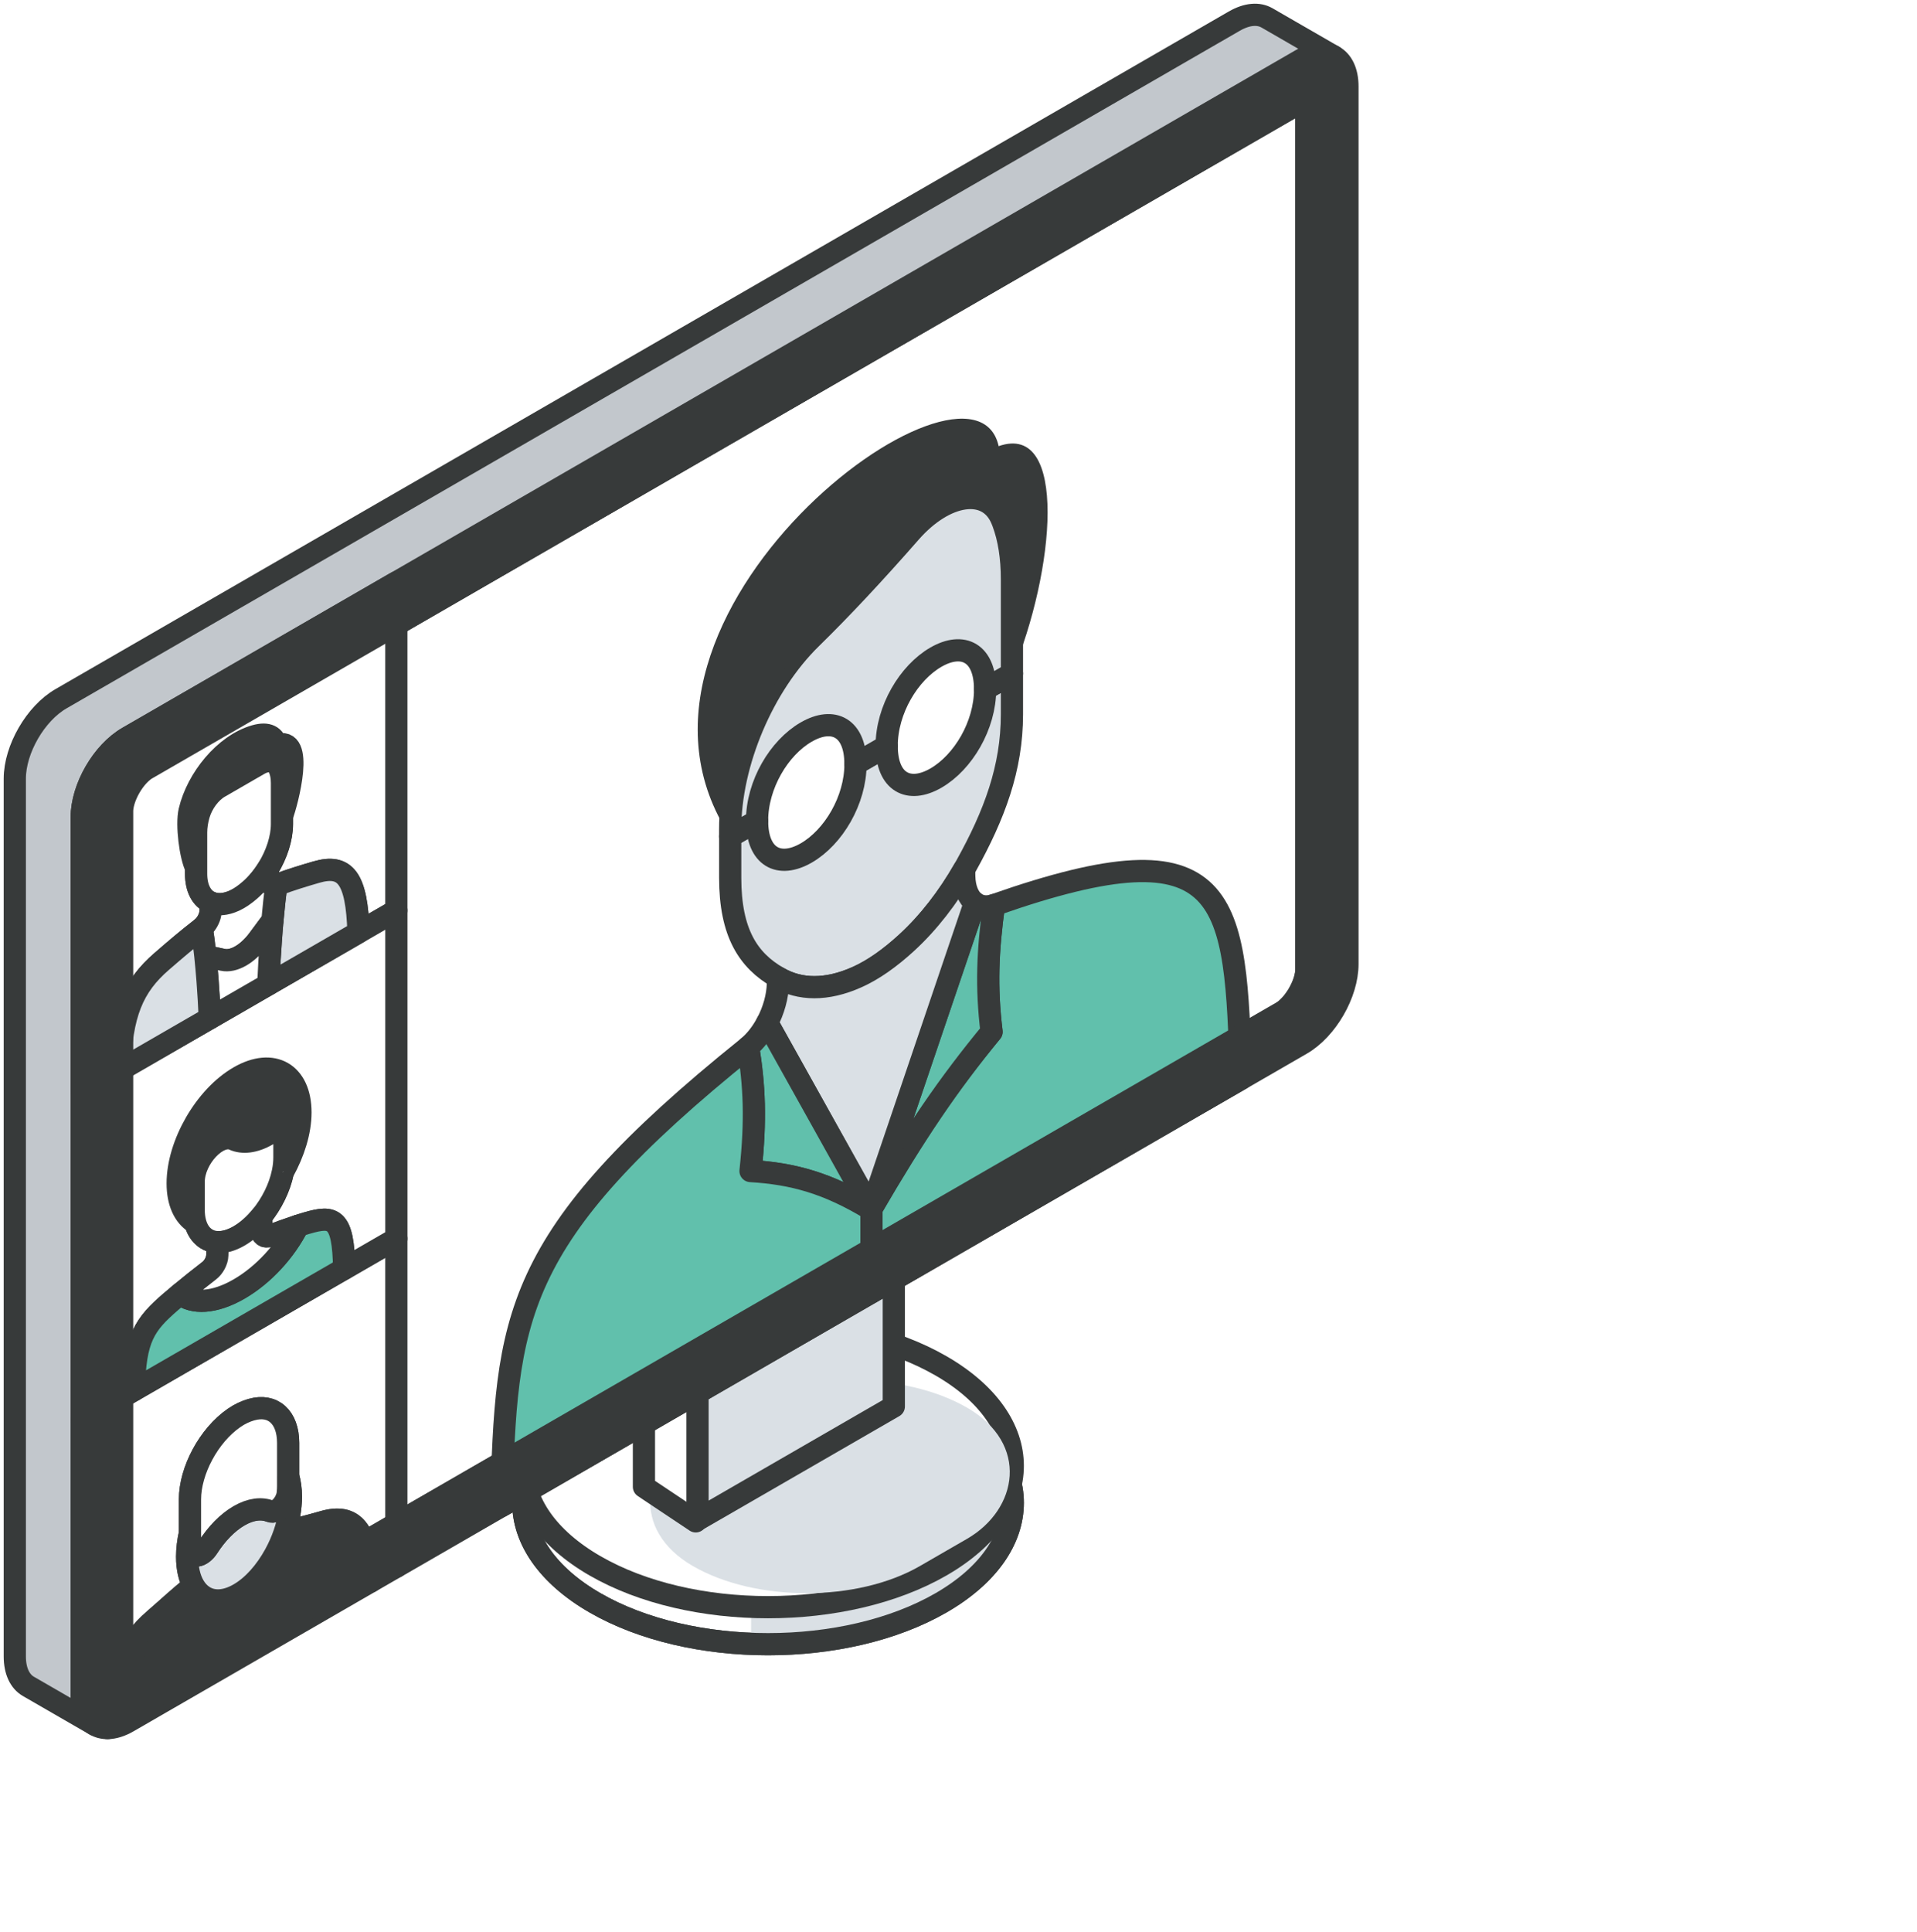
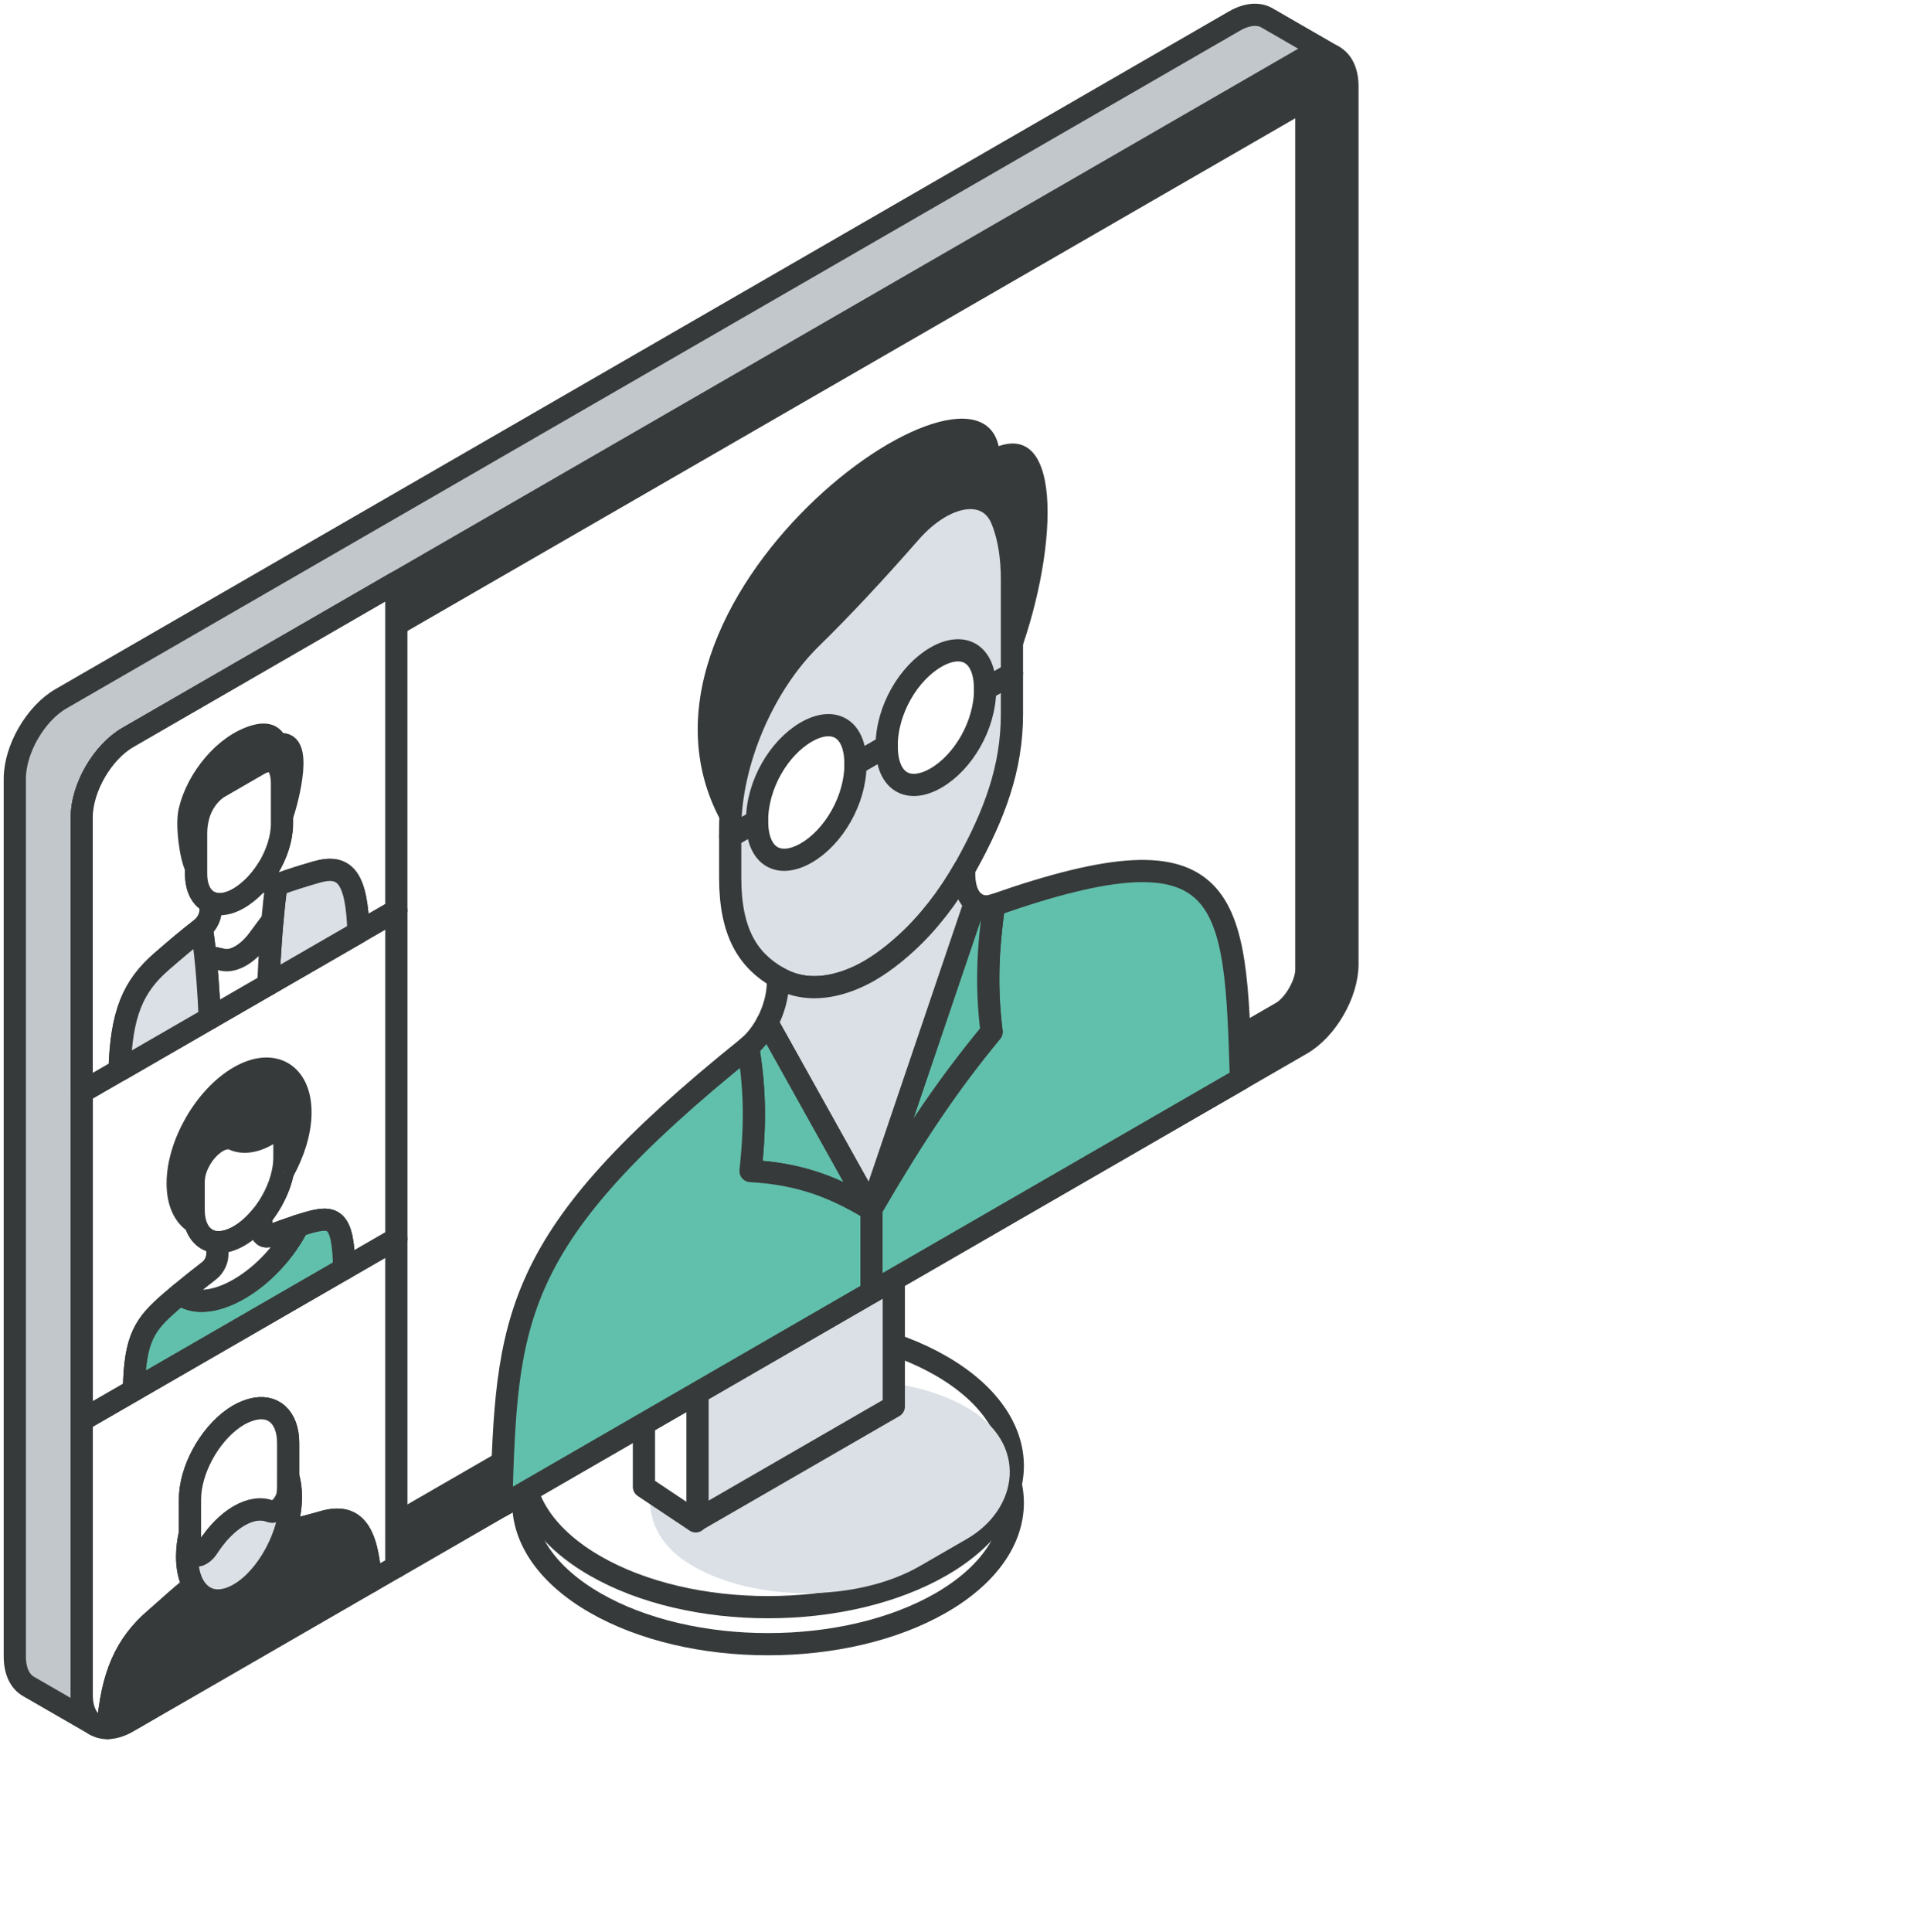
<svg xmlns="http://www.w3.org/2000/svg" xmlns:xlink="http://www.w3.org/1999/xlink" width="259" height="261" viewBox="0 0 259 261" fill="none">
  <path d="M182.842 146.601C196.834 138.523 219.519 138.523 233.51 146.601C247.502 154.679 247.502 167.777 233.51 175.855L112.196 245.896C98.204 253.974 75.519 253.974 61.528 245.896C47.536 237.817 47.536 224.72 61.528 216.642L182.842 146.601Z" fill="url(#pattern0_6212_142678)" />
-   <path d="M80.383 189.5C67.469 196.956 67.469 209.044 80.383 216.5C93.297 223.956 114.234 223.956 127.148 216.5C140.062 209.044 140.062 196.956 127.148 189.5C114.234 182.044 93.297 182.044 80.383 189.5Z" fill="white" stroke="#373A3A" stroke-width="3" stroke-linecap="round" stroke-linejoin="round" />
-   <path d="M80.859 188.5C67.945 195.956 101.477 212 101.477 212L101.477 221.025C110.836 221.476 120.464 219.634 127.625 215.5C140.539 208.044 140.539 195.956 127.625 188.5C114.711 181.044 93.773 181.044 80.859 188.5Z" fill="#DAE0E5" />
  <path d="M80.383 189.5C67.469 196.956 67.469 209.044 80.383 216.5C93.297 223.956 114.234 223.956 127.148 216.5C140.062 209.044 140.062 196.956 127.148 189.5C114.234 182.044 93.297 182.044 80.383 189.5Z" stroke="#373A3A" stroke-width="3" stroke-linecap="round" stroke-linejoin="round" />
  <path d="M80.383 184.501C67.469 191.957 67.469 204.045 80.383 211.501C93.297 218.957 114.234 218.957 127.148 211.501C140.062 204.045 140.062 191.957 127.148 184.501C114.234 177.045 93.297 177.045 80.383 184.501Z" fill="white" stroke="#373A3A" stroke-width="3" stroke-linecap="round" stroke-linejoin="round" />
  <rect width="35.426" height="42.783" rx="17.713" transform="matrix(0.866 0.5 -0.866 0.5 115.32 181.287)" fill="#DAE0E5" />
  <path d="M113.52 185.519L94 205.501L87 200.83V175.311L113.52 160V185.519Z" fill="white" stroke="#373A3A" stroke-width="3" stroke-linecap="round" stroke-linejoin="round" />
  <path d="M120.76 189.983L94.24 205.294V179.775L120.76 164.464V189.983Z" fill="#DAE0E5" stroke="#373A3A" stroke-width="3" stroke-linecap="round" stroke-linejoin="round" />
  <path d="M53.547 211.635L67.708 203.457L167.655 145.739L175.809 141.03C179.255 139.041 182.049 134.205 182.049 130.227V11.67C182.049 9.641 181.323 8.23 180.153 7.594C179.032 6.985 177.501 7.096 175.812 8.071L53.547 78.673V211.635Z" stroke="#373A3A" stroke-width="3" stroke-linecap="round" stroke-linejoin="round" />
  <path d="M171.177 2.414L180.153 7.594C179.03 6.985 177.502 7.094 175.812 8.071L17.284 99.609C13.836 101.598 11.044 106.434 11.044 110.412V228.97C11.044 230.911 11.712 232.288 12.793 232.958L3.83 227.786C2.702 227.134 2 225.736 2 223.749V105.189C2 101.214 4.792 96.375 8.24 94.386L166.768 2.851C168.492 1.858 170.049 1.762 171.177 2.417V2.414Z" fill="#C2C7CC" stroke="#373A3A" stroke-width="3" stroke-linecap="round" stroke-linejoin="round" />
  <path d="M178.411 10.065C178.454 10.227 178.5 10.482 178.5 10.851V131C178.5 132.174 178.065 133.716 177.193 135.225C176.322 136.734 175.204 137.882 174.188 138.469L15.313 230.195C14.994 230.379 14.751 230.468 14.588 230.512C14.545 230.349 14.5 230.094 14.5 229.727V109.577C14.5 108.403 14.936 106.862 15.807 105.353C16.678 103.843 17.796 102.695 18.813 102.108L177.688 10.382C178.006 10.198 178.248 10.109 178.411 10.065Z" fill="white" stroke="#373A3A" stroke-width="7" stroke-linecap="round" stroke-linejoin="round" />
  <path d="M53.55 167.309V211.628L50.091 213.625C49.627 206.588 47.768 204.376 43.636 205.584C41.679 206.159 40.411 206.378 38.416 207.12H38.414C38.98 205.478 39.304 203.78 39.304 202.17C39.304 201.129 39.171 200.213 38.928 199.424V194.905C38.928 191.431 36.88 189.577 33.964 190.408H33.954C33.191 190.628 32.404 190.991 31.62 191.531C28.183 193.907 25.664 198.674 25.664 202.533V207.083C25.421 208.158 25.283 209.231 25.283 210.269C25.283 211.882 25.606 213.209 26.173 214.191C24.205 215.738 22.912 216.993 20.953 218.683C16.961 222.123 15.086 226.311 14.551 233.422C13.889 233.43 13.293 233.268 12.79 232.955C11.71 232.285 11.042 230.908 11.042 228.967V191.849L53.547 167.311L53.55 167.309Z" fill="white" stroke="#373A3A" stroke-width="3" stroke-linecap="round" stroke-linejoin="round" />
  <path d="M53.549 78.668V122.987L48.432 125.943C48.212 118.553 46.631 116.668 42.709 117.812C40.934 118.331 39.319 118.818 37.457 119.512C37.42 119.525 37.378 119.544 37.341 119.549C36.949 119.666 36.623 119.563 36.422 119.295C36.286 119.115 36.21 118.853 36.21 118.527V117.309C37.38 115.404 38.093 113.225 38.093 111.305V110.251C38.837 108.272 41.205 99.217 37.386 100.674C37.084 99.501 36.244 98.902 34.451 99.418C30.351 100.602 26.638 105.184 25.613 109.546C25.179 111.4 25.722 115.701 26.493 117.197V118.032C26.493 120.01 27.247 121.387 28.484 121.909L28.452 123.045C28.445 123.252 28.407 123.474 28.346 123.691C28.164 124.335 27.756 124.973 27.245 125.384C27.234 125.394 27.218 125.405 27.205 125.418C25.327 126.867 23.675 128.284 21.876 129.841C17.957 133.218 16.375 136.934 16.153 144.577L11.036 147.533V110.415C11.036 106.437 13.828 101.601 17.276 99.612L53.541 78.671L53.549 78.668Z" fill="white" stroke="#373A3A" stroke-width="3" stroke-linecap="round" stroke-linejoin="round" />
  <path d="M26.366 165.078C26.797 166.757 27.915 167.719 29.406 167.782L29.361 169.557C29.34 170.29 28.884 171.164 28.267 171.641C27.017 172.61 25.624 173.71 24.337 174.78C23.926 175.116 23.103 175.818 23.087 175.834C19.562 178.885 18.211 180.717 18.102 187.775L11.047 191.849V147.53L53.552 122.989V167.311L46.496 171.384C46.388 164.448 45.042 164.173 41.512 165.2C41.496 165.203 41.475 165.211 41.451 165.213C41.07 165.325 40.672 165.449 40.265 165.581C38.999 165.997 37.637 166.493 36.398 166.967C35.767 167.208 35.304 166.842 35.304 166.095V164.31C36.705 162.589 37.764 160.454 38.204 158.378C38.231 158.33 38.254 158.282 38.278 158.237C39.69 155.674 40.593 152.842 40.593 150.268C40.593 144.977 36.88 142.831 32.301 145.477C27.722 148.123 24.006 154.556 24.006 159.845C24.006 162.419 24.885 164.252 26.321 165.144C26.334 165.123 26.352 165.099 26.368 165.081L26.366 165.078Z" fill="white" stroke="#373A3A" stroke-width="3" stroke-linecap="round" stroke-linejoin="round" />
  <path d="M167.657 145.74L117.742 174.558V163.402L117.684 163.368C117.694 163.352 117.705 163.333 117.715 163.318C123.682 153.095 128.238 146.333 133.969 139.376C133.225 133.255 133.453 128.446 134.289 122.256C134.313 122.253 134.345 122.232 134.369 122.23C166.608 110.931 166.894 121.239 167.662 145.74H167.657Z" fill="#61C0AC" stroke="#373A3A" stroke-width="3" stroke-linecap="round" stroke-linejoin="round" />
  <path d="M136.721 90.994V96.482C136.721 103.77 134.354 110.063 130.535 116.941C130.442 117.108 130.349 117.272 130.257 117.434C128.09 121.242 125.439 124.645 122.489 127.349L122.454 127.381C120.272 129.378 118.005 131.009 115.764 132.003C111.678 133.833 108.049 133.74 105.197 132.082C105.171 132.069 105.141 132.05 105.118 132.037C101.103 129.728 98.655 126.02 98.655 118.572V112.981L102.289 110.881C102.289 115.773 105.261 117.33 108.934 115.214C112.605 113.093 115.584 108.1 115.584 103.206L119.801 100.772C119.801 105.669 122.783 107.218 126.451 105.1C130.122 102.981 133.096 97.991 133.096 93.097L136.727 90.999L136.721 90.994Z" fill="#DAE0E5" stroke="#373A3A" stroke-width="3" stroke-linecap="round" stroke-linejoin="round" />
  <path d="M134.287 122.256C133.451 128.442 133.223 133.255 133.967 139.375C128.238 146.335 123.556 153.023 117.714 163.317L117.682 163.301L131.716 121.94C132.396 122.444 133.284 122.584 134.282 122.256H134.287Z" fill="#61C0AC" stroke="#373A3A" stroke-width="3" stroke-linecap="round" stroke-linejoin="round" />
  <path d="M130.275 118.323C130.312 120.034 130.849 121.294 131.721 121.941L117.687 163.301L103.652 138.144C104.524 136.494 105.059 134.613 105.101 132.858L105.117 132.031C105.141 132.044 105.167 132.063 105.196 132.076C108.049 133.734 111.677 133.827 115.764 131.997C118.004 131.004 120.271 129.372 122.454 127.375L122.488 127.343C125.439 124.639 128.074 121.226 130.256 117.428L130.277 118.318L130.275 118.323Z" fill="#DAE0E5" stroke="#373A3A" stroke-width="3" stroke-linecap="round" stroke-linejoin="round" />
  <path d="M117.684 163.301L117.716 163.317L117.684 163.367C111.828 159.805 107.14 158.518 101.401 158.176C102.148 151.192 101.92 146.647 101.086 141.419C102.082 140.593 102.969 139.433 103.65 138.141L117.684 163.298V163.301Z" fill="#61C0AC" stroke="#373A3A" stroke-width="3" stroke-linecap="round" stroke-linejoin="round" />
  <path d="M101.086 141.423C101.923 146.648 102.151 151.196 101.401 158.18C107.141 158.524 111.828 159.808 117.684 163.37L117.742 163.405V174.56L67.711 203.455C68.481 178.059 68.762 167.425 101.004 141.494C101.028 141.468 101.06 141.449 101.086 141.423Z" fill="#61C0AC" stroke="#373A3A" stroke-width="3" stroke-linecap="round" stroke-linejoin="round" />
  <path d="M133.09 93.091C133.09 88.194 130.118 86.653 126.445 88.769C122.777 90.888 119.795 95.872 119.795 100.764L115.578 103.198C115.578 98.301 112.599 96.762 108.928 98.883C105.257 101.002 102.283 105.979 102.283 110.875L98.65 112.976V112.054C98.642 103.036 103.096 92.577 109.577 86.226C113.682 82.211 118.155 77.428 122.981 71.917C127.679 66.549 133.487 65.645 135.357 70.188C135.413 70.323 135.466 70.46 135.521 70.603C136.313 72.727 136.721 75.302 136.721 78.26V90.994L133.09 93.091Z" fill="#DAE0E5" stroke="#373A3A" stroke-width="3" stroke-linecap="round" stroke-linejoin="round" />
  <path d="M109.577 86.229C103.096 92.58 98.642 103.039 98.65 112.057V112.979C79.038 83.192 131.398 44.304 134.925 60.264C144.354 56.967 142.529 77.214 136.721 90.994V78.26C136.721 75.302 136.313 72.728 135.521 70.603C135.468 70.46 135.413 70.325 135.357 70.188C133.487 65.646 127.679 66.549 122.981 71.917C118.156 77.429 113.682 82.212 109.577 86.227V86.229Z" fill="#373A3A" />
  <path d="M50.091 213.624L17.284 232.566C16.305 233.13 15.377 233.408 14.554 233.419C15.091 226.305 16.964 222.121 20.955 218.68C22.912 216.991 24.205 215.735 26.175 214.189C26.525 214.798 26.97 215.277 27.491 215.613C28.741 216.426 30.431 216.392 32.296 215.317C34.184 214.228 35.887 212.282 37.145 209.988C37.648 209.074 38.077 208.108 38.416 207.117H38.419C40.411 206.376 41.679 206.156 43.639 205.581C47.771 204.373 49.63 206.585 50.093 213.622L50.091 213.624Z" fill="#373A3A" stroke="#373A3A" stroke-width="3" stroke-linecap="round" stroke-linejoin="round" />
  <path d="M48.432 125.942L36.25 132.976C36.332 131.024 36.446 129.032 36.586 127.12C36.65 126.175 36.726 125.253 36.803 124.363H36.806C36.962 122.586 37.142 120.947 37.341 119.551C37.378 119.54 37.42 119.525 37.457 119.511C39.319 118.817 40.935 118.333 42.709 117.811C46.629 116.664 48.21 118.553 48.432 125.942Z" fill="#DAE0E5" stroke="#373A3A" stroke-width="3" stroke-linecap="round" stroke-linejoin="round" />
  <path d="M46.494 171.382L18.1 187.773C18.208 180.715 19.559 178.882 23.084 175.831C23.1 175.815 23.121 175.797 23.145 175.781C23.526 175.45 23.924 175.114 24.334 174.777C26.032 176.17 28.966 176.046 32.298 174.118C35.632 172.192 38.567 168.932 40.262 165.579C40.67 165.444 41.067 165.32 41.448 165.208C41.472 165.206 41.493 165.198 41.509 165.195C45.04 164.168 46.385 164.443 46.494 171.379V171.382Z" fill="#61C0AC" stroke="#373A3A" stroke-width="3" stroke-linecap="round" stroke-linejoin="round" />
  <path d="M38.93 199.424C39.174 200.213 39.306 201.129 39.306 202.17C39.306 203.783 38.983 205.478 38.416 207.12C38.077 208.111 37.648 209.075 37.145 209.991C35.887 212.282 34.184 214.231 32.296 215.32C30.431 216.395 28.741 216.429 27.491 215.616C26.972 215.28 26.525 214.801 26.175 214.192C25.608 213.209 25.285 211.879 25.285 210.269C25.285 209.231 25.42 208.158 25.667 207.083V208.41C25.667 208.712 25.683 209.009 25.714 209.287C25.778 209.861 26.13 210.182 26.623 210.121C27.118 210.063 27.685 209.628 28.087 208.995C29.261 207.176 30.72 205.656 32.296 204.745C33.877 203.833 35.331 203.669 36.504 204.135C36.909 204.294 37.471 204.08 37.966 203.571C38.459 203.06 38.813 202.34 38.877 201.694C38.911 201.362 38.927 201.037 38.927 200.719V199.426L38.93 199.424Z" fill="#DAE0E5" stroke="#373A3A" stroke-width="3" stroke-linecap="round" stroke-linejoin="round" />
  <path d="M38.93 199.423V200.716C38.93 201.036 38.914 201.362 38.88 201.69C38.816 202.336 38.461 203.057 37.968 203.568C37.473 204.079 36.912 204.291 36.507 204.132C35.333 203.666 33.879 203.83 32.298 204.741C30.72 205.652 29.263 207.173 28.09 208.992C27.684 209.625 27.12 210.059 26.625 210.118C26.133 210.179 25.783 209.858 25.717 209.283C25.685 209.005 25.669 208.709 25.669 208.407V202.532C25.669 198.674 28.188 193.907 31.625 191.531C32.407 190.991 33.196 190.63 33.959 190.413H33.969C36.885 189.579 38.932 191.433 38.932 194.908V199.426L38.93 199.423Z" fill="white" stroke="#373A3A" stroke-width="3" stroke-linecap="round" stroke-linejoin="round" />
  <path d="M38.427 152.637V156.337C38.427 156.948 38.363 157.589 38.233 158.23C38.223 158.278 38.212 158.326 38.202 158.376C37.775 160.455 36.703 162.589 35.302 164.308C34.414 165.399 33.392 166.319 32.298 166.951C31.252 167.553 30.264 167.825 29.404 167.786C27.915 167.725 26.795 166.763 26.363 165.082C26.233 164.586 26.167 164.028 26.167 163.413C26.167 163.413 26.167 159.66 26.167 159.631C26.183 156.429 29.499 152.968 31.554 153.905C32.764 154.456 34.361 154.297 36.117 153.283C36.896 152.835 37.643 152.25 38.345 151.569C38.4 151.9 38.427 152.255 38.427 152.637Z" fill="white" stroke="#373A3A" stroke-width="3" stroke-linecap="round" stroke-linejoin="round" />
  <path d="M37.389 100.671C41.208 99.217 38.84 108.27 38.096 110.248V105.754C38.096 104.975 37.966 104.308 37.728 103.765C37.28 102.727 36.178 102.533 34.971 103.23L29.618 106.32C28.416 107.014 27.314 108.482 26.861 110.036C26.625 110.852 26.498 111.673 26.498 112.449V117.192C25.727 115.696 25.182 111.395 25.619 109.541C26.641 105.179 30.354 100.595 34.457 99.413C36.25 98.897 37.089 99.495 37.391 100.669L37.389 100.671Z" fill="#373A3A" />
  <path d="M38.275 158.235C38.252 158.28 38.228 158.327 38.201 158.375C38.212 158.325 38.222 158.277 38.233 158.229C38.249 158.232 38.265 158.237 38.278 158.237L38.275 158.235Z" fill="white" />
  <path d="M38.096 110.25V111.304C38.096 113.225 37.381 115.404 36.213 117.308C35.532 118.418 34.695 119.43 33.758 120.246L33.747 120.256C33.08 120.839 32.391 121.318 31.705 121.636C30.46 122.211 29.356 122.272 28.49 121.903C27.253 121.384 26.498 120.007 26.498 118.026V112.451C26.498 111.673 26.628 110.854 26.861 110.038C27.314 108.484 28.416 107.017 29.618 106.323L34.971 103.232C36.178 102.535 37.28 102.729 37.728 103.767C37.966 104.31 38.096 104.977 38.096 105.756V110.25Z" fill="white" stroke="#373A3A" stroke-width="3" stroke-linecap="round" stroke-linejoin="round" />
  <path d="M36.422 119.295C36.621 119.563 36.949 119.666 37.341 119.549C37.145 120.948 36.965 122.585 36.806 124.362H36.803L34.889 126.939C33.434 128.891 31.538 129.966 30.105 129.651L27.743 129.134C27.597 127.717 27.43 126.438 27.253 125.381C27.764 124.971 28.172 124.33 28.355 123.689C28.416 123.472 28.453 123.249 28.461 123.043L28.492 121.907C29.359 122.275 30.466 122.214 31.708 121.639C32.391 121.319 33.082 120.839 33.75 120.259L33.76 120.249C34.698 119.433 35.535 118.419 36.215 117.312V118.53C36.215 118.856 36.292 119.118 36.427 119.298L36.422 119.295Z" fill="white" stroke="#373A3A" stroke-width="3" stroke-linecap="round" stroke-linejoin="round" />
  <path d="M34.889 126.939L36.804 124.364C36.724 125.254 36.65 126.176 36.586 127.121C36.446 129.031 36.332 131.025 36.25 132.977L28.345 137.54C28.27 135.824 28.164 134.103 28.043 132.468C27.955 131.306 27.852 130.18 27.743 129.137L30.106 129.653C31.541 129.966 33.435 128.89 34.889 126.941V126.939Z" fill="white" stroke="#373A3A" stroke-width="3" stroke-linecap="round" stroke-linejoin="round" />
  <path d="M29.406 167.783C30.267 167.823 31.252 167.553 32.301 166.949C33.392 166.316 34.417 165.399 35.304 164.306V166.091C35.304 166.835 35.77 167.203 36.398 166.962C37.635 166.491 38.999 165.993 40.265 165.577C38.572 168.933 35.638 172.193 32.301 174.118C28.969 176.046 26.035 176.171 24.337 174.778C25.627 173.708 27.017 172.609 28.267 171.639C28.887 171.162 29.343 170.288 29.361 169.555L29.406 167.78V167.783Z" fill="white" stroke="#373A3A" stroke-width="3" stroke-linecap="round" stroke-linejoin="round" />
  <path d="M27.213 125.415C27.226 125.402 27.245 125.391 27.253 125.381C27.43 126.438 27.597 127.717 27.743 129.134C27.852 130.177 27.955 131.303 28.042 132.465C28.164 134.1 28.27 135.821 28.344 137.537L16.161 144.571C16.381 136.928 17.962 133.212 21.884 129.836C23.683 128.278 25.335 126.861 27.213 125.413V125.415Z" fill="#DAE0E5" stroke="#373A3A" stroke-width="3" stroke-linecap="round" stroke-linejoin="round" />
  <path d="M38.426 156.333V152.633C38.426 152.251 38.4 151.894 38.344 151.565C37.645 152.246 36.895 152.831 36.117 153.279C34.364 154.293 32.764 154.452 31.553 153.901C29.501 152.964 26.185 156.425 26.166 159.627C26.166 159.654 26.166 163.409 26.166 163.409C26.166 164.024 26.235 164.583 26.363 165.078C26.347 165.099 26.328 165.123 26.315 165.141C24.879 164.246 24 162.413 24 159.842C24 154.55 27.716 148.117 32.295 145.474C36.874 142.828 40.587 144.973 40.587 150.265C40.587 152.839 39.708 155.684 38.273 158.234C38.259 158.234 38.246 158.232 38.227 158.226C38.352 157.583 38.421 156.944 38.421 156.333H38.426Z" fill="#373A3A" />
-   <path d="M178.411 10.065C178.454 10.228 178.5 10.482 178.5 10.851V131C178.5 132.174 178.065 133.716 177.193 135.225C176.322 136.734 175.204 137.882 174.188 138.469L15.313 230.195C14.994 230.379 14.751 230.468 14.588 230.512C14.545 230.349 14.5 230.094 14.5 229.727V109.577C14.5 108.403 14.936 106.862 15.807 105.353C16.678 103.844 17.796 102.696 18.813 102.109L177.688 10.382C178.006 10.198 178.248 10.109 178.411 10.065Z" stroke="#373A3A" stroke-width="7" stroke-linecap="round" stroke-linejoin="round" />
  <defs>
    <pattern id="pattern0_6212_142678" patternUnits="userSpaceOnUse" viewBox="-1035.26 -10603 24 48" width="2.487%" height="8.617%" patternContentUnits="objectBoundingBox">
      <g id="pattern0_6212_142678_inner">
        <circle cx="-1051.26" cy="-10595" r="6" fill="#373A3A" />
      </g>
      <use xlink:href="#pattern0_6212_142678_inner" transform="translate(24 0)" />
      <use xlink:href="#pattern0_6212_142678_inner" transform="translate(12 24)" />
      <use xlink:href="#pattern0_6212_142678_inner" transform="translate(36 24)" />
    </pattern>
  </defs>
</svg>